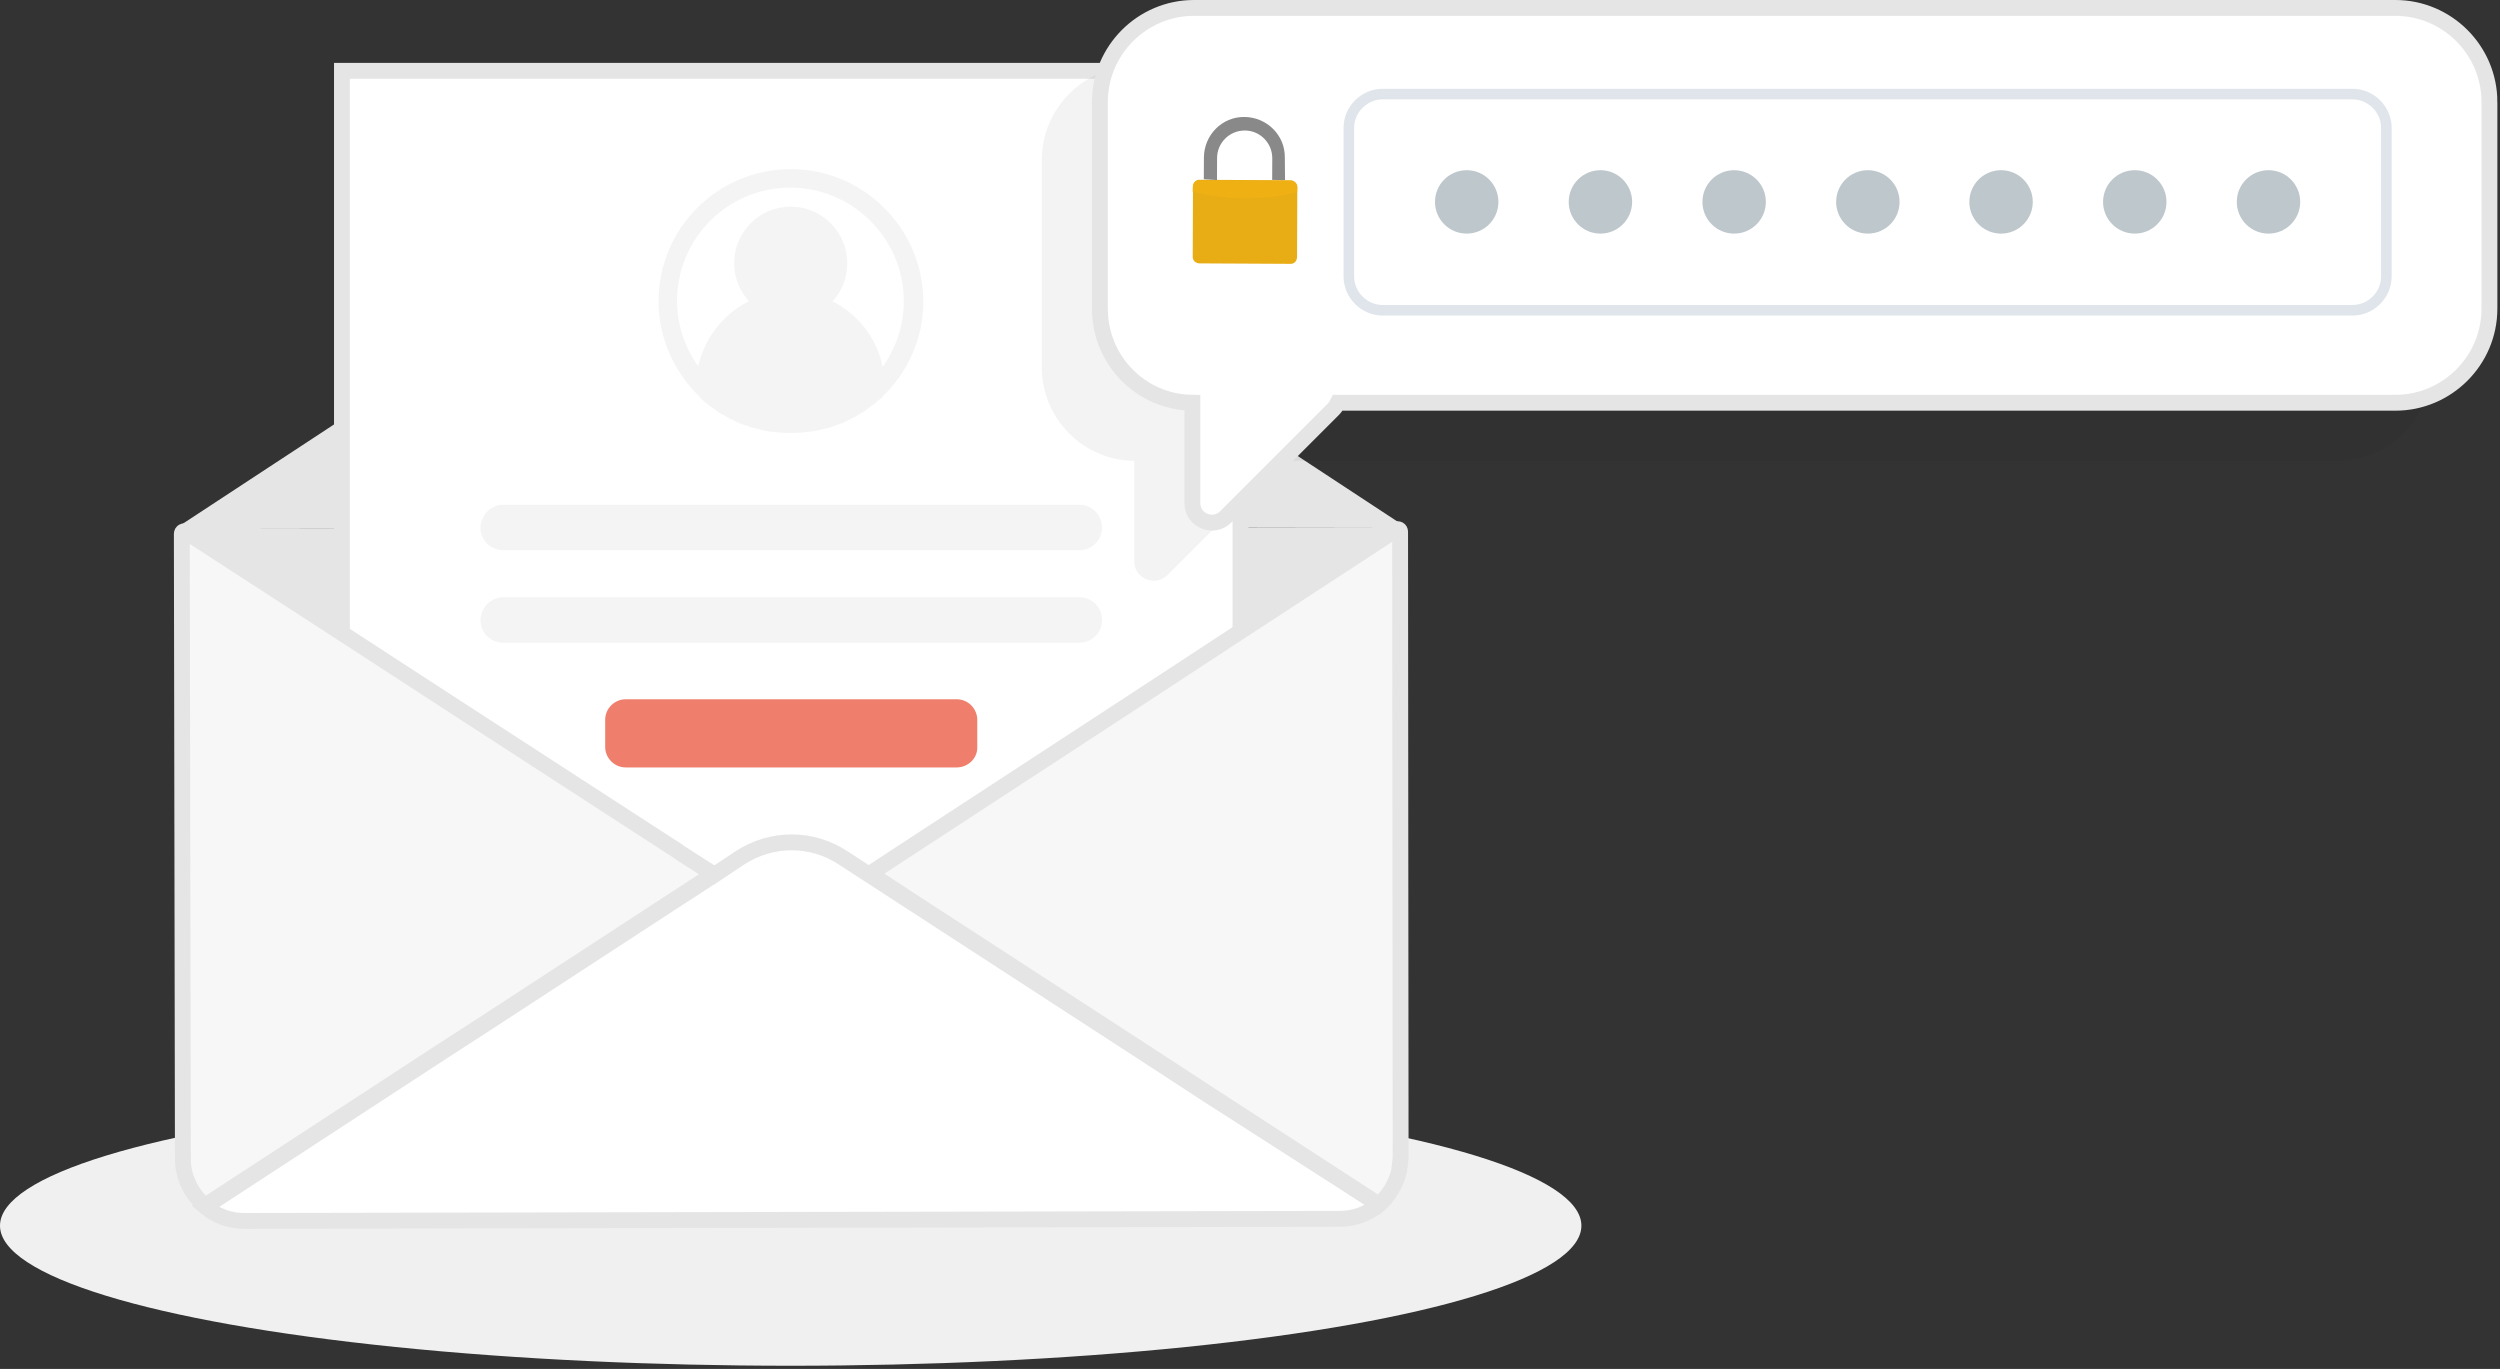
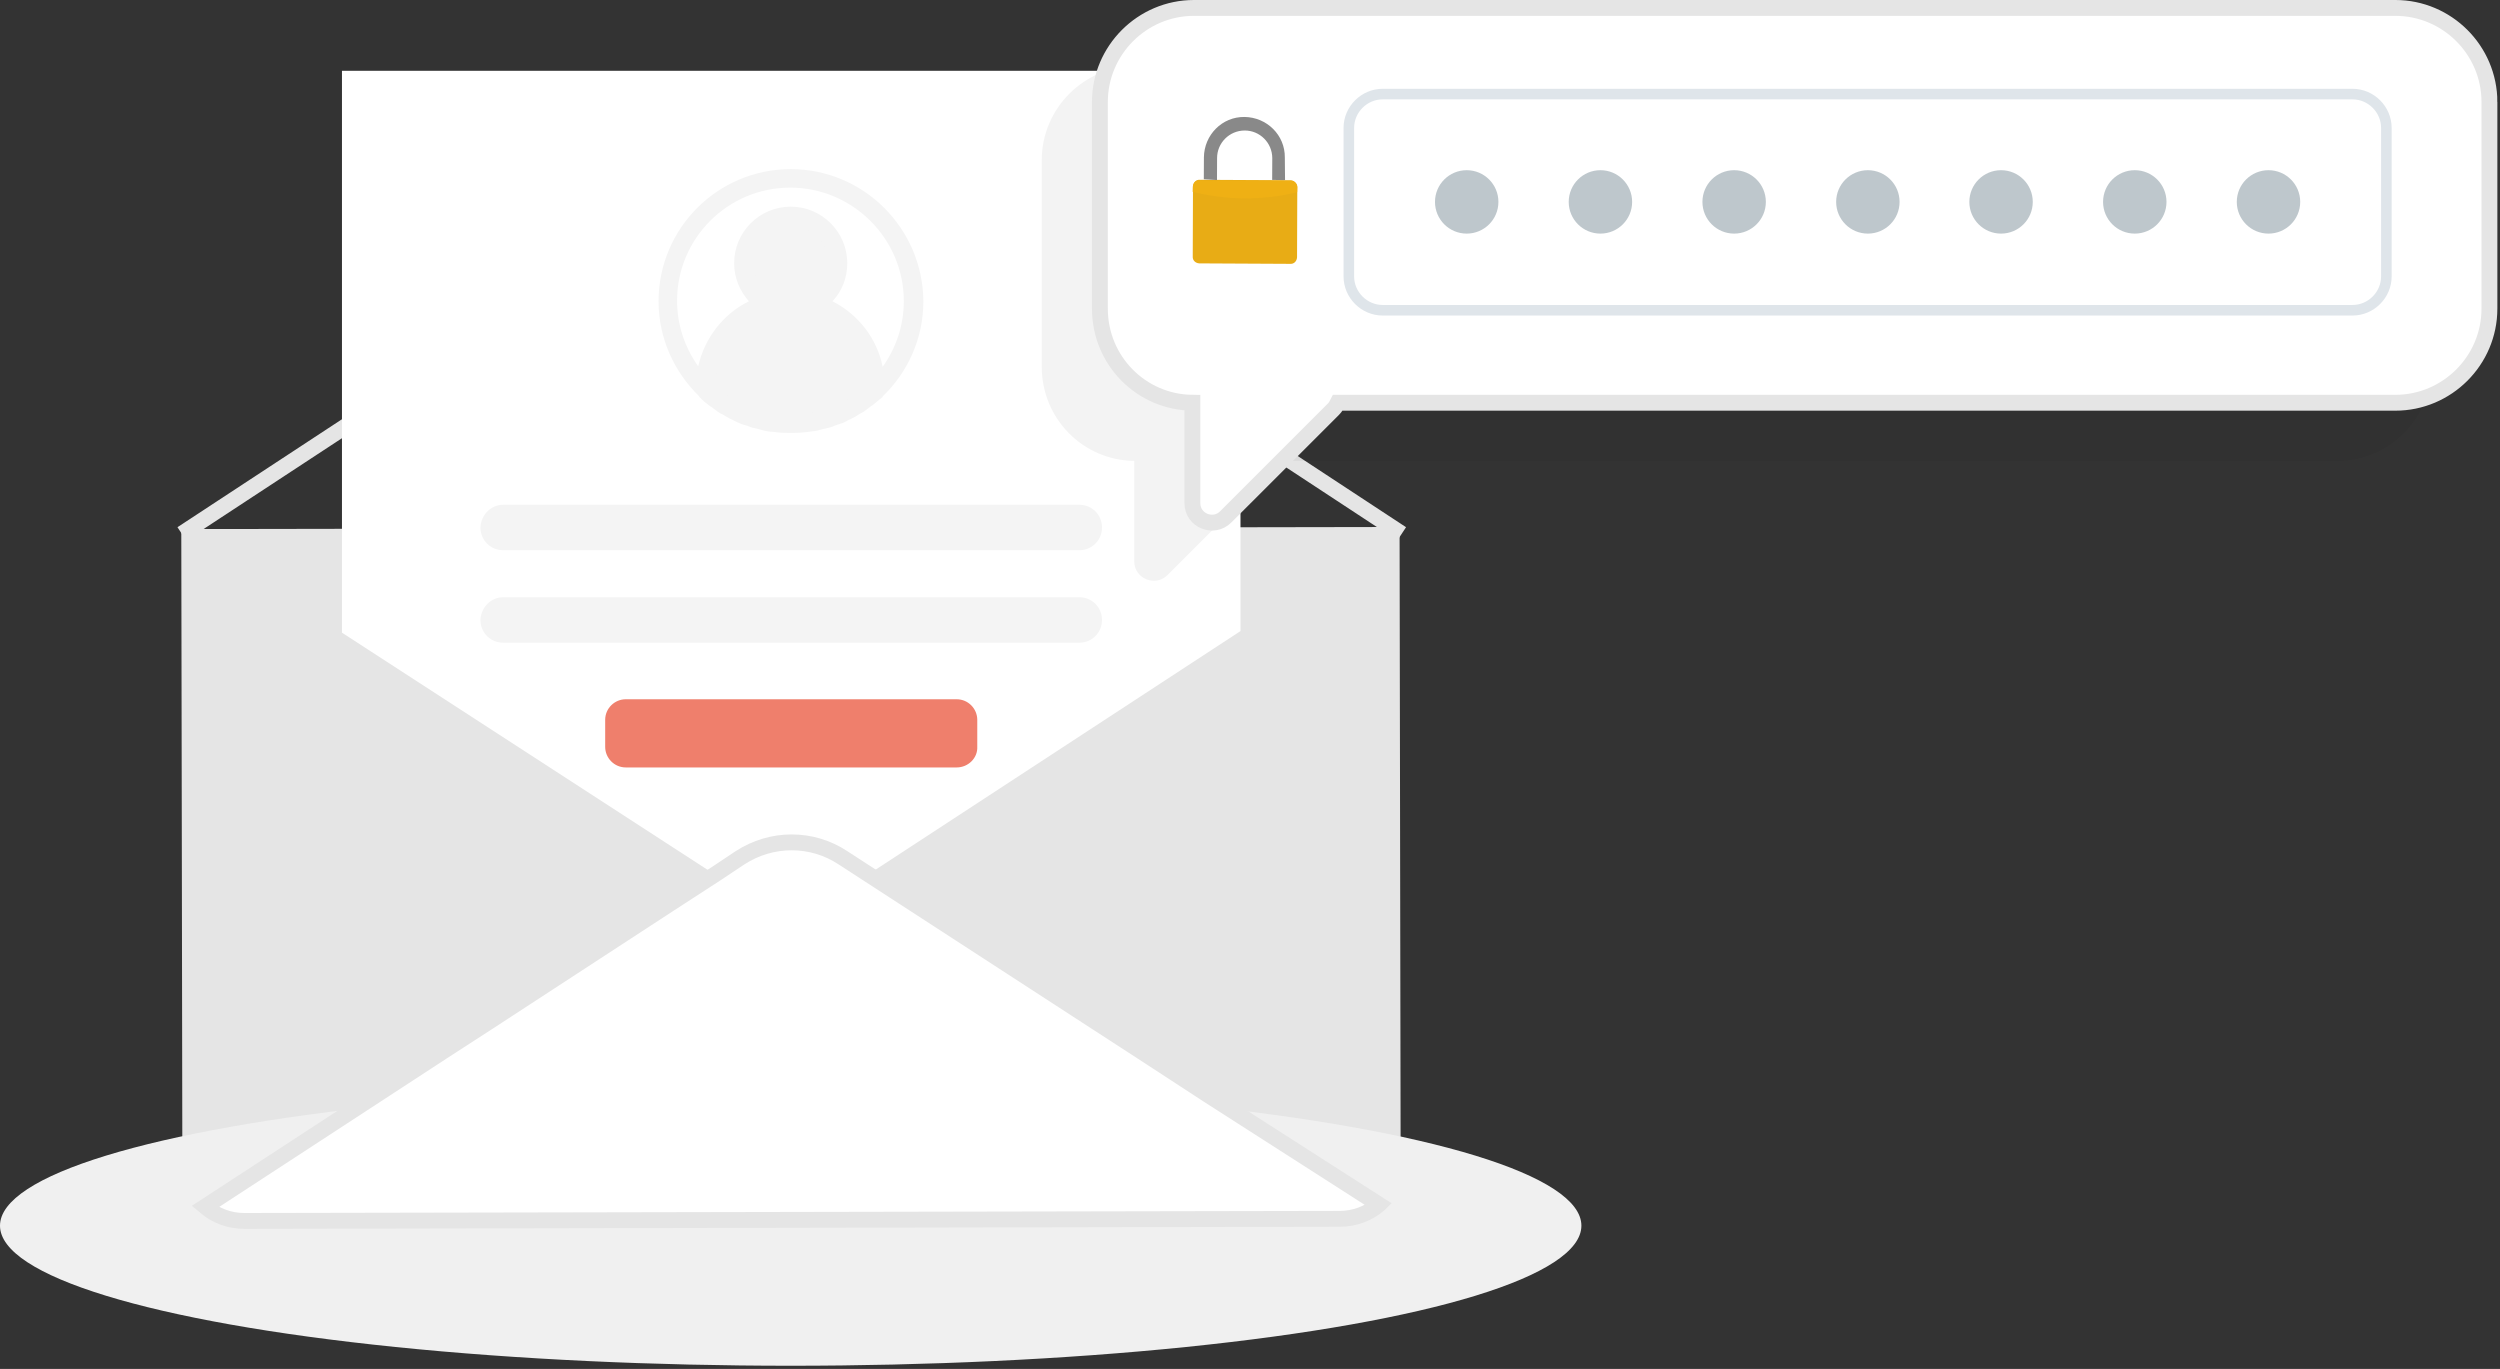
<svg xmlns="http://www.w3.org/2000/svg" width="473" height="259">
  <rect width="100%" height="100%" fill="#333333" stroke="none" />
  <g transform="translate(0 1)" fill="none" fill-rule="evenodd">
    <path d="M264.8 98.7L265 218l-.3 2.5c-.6 2.5-2 4.7-3.9 6.3-2 1.7-4.6 2.7-7.4 2.7l-207.3.4c-2.8 0-5.4-1-7.4-2.7-1.5-1.2-2.7-2.9-3.4-4.7-.5-1.3-.8-2.7-.8-4.1l-.2-119.3 230.5-.4z" fill="#E5E5E5" />
-     <path d="M264.8 98.7l-230.4.4.8-.5L92 61.8l43.6-28.2 4.2-2.7c5.9-3.9 13.6-3.9 19.5 0l47.9 30.8 57.6 37z" fill="#E5E5E5" />
    <path d="M34.4 100l83.8-55M265.2 100l-83.7-55" stroke="#E5E5E5" stroke-width="3" fill="#FFF" />
    <path d="M234.7 12.4v106l-70.2 45.9-5-3.2c-6-3.9-13.6-3.8-19.5 0l-5 3.2-70.3-45.6V12.4h170z" fill="#FFF" />
    <ellipse fill="#F0F0F0" cx="149.6" cy="230.9" rx="149.6" ry="26.5" />
    <path d="M260.9 226.9c-2 1.7-4.6 2.7-7.4 2.7l-207.3.4c-2.8 0-5.4-1-7.4-2.7l53.4-34.6 43.6-28.2 4.2-2.7c5.9-3.9 13.6-3.9 19.5 0l47.9 30.8 53.5 34.3z" fill="#CECECE" />
    <path fill="#FFF" d="M83.7 197.9l-44.9 29.4v-.1zM260.9 226.9L228.7 206z" />
    <path fill="#FFF" d="M38.8 227.2l44.9-29.3-44.9 29.4zM260.9 226.9L228.7 206z" />
    <path d="M260.9 226.9c-2 1.7-4.6 2.7-7.4 2.7l-207.3.4c-2.8 0-5.4-1-7.4-2.7L83.7 198l8.5-5.5 34.2-22.3 9.4-6.1 4.2-2.8c6-3.9 13.6-3.9 19.5 0l13.4 8.7 34.5 22.4 7.4 4.8 11.2 7.3 2.6 1.7 32.3 20.7z" stroke="#E5E5E5" stroke-width="3" fill="#FFF" />
-     <path d="M135 164.4l-8.6 5.6-34.2 22.3-8.5 5.5-44.9 29.3c-1.5-1.2-2.7-2.9-3.4-4.7-.2-.5-.4-1-.5-1.6-.2-.8-.3-1.7-.3-2.5L34.4 100c0-.4.4-.6.7-.4l29.6 19.2 20 13 43.5 28.2.4.3 6.4 4.1zM265 218.1l-.3 2.5c-.6 2.5-2 4.7-3.8 6.3L228.7 206l-2.6-1.7-11.2-7.3-41.9-27.2-8.4-5.5 6.4-4.2 43.8-28.6 20-13.1 29.4-19.2c.3-.2.7 0 .7.4l.1 118.5z" stroke="#E5E5E5" stroke-width="3" fill="#F7F7F7" />
    <path d="M95.2 94.5h109c2.4 0 4.3 1.9 4.3 4.3s-1.9 4.3-4.3 4.3h-109c-2.4 0-4.3-1.9-4.3-4.3.1-2.4 2-4.3 4.3-4.3zM95.2 112h109c2.4 0 4.3 1.9 4.3 4.3s-1.9 4.3-4.3 4.3h-109c-2.4 0-4.3-1.9-4.3-4.3.1-2.4 2-4.3 4.3-4.3z" fill="#F4F4F4" />
    <g fill="#F4F4F4">
      <path d="M149.6 31c-13.8 0-25 11.2-25 25 0 7.1 3 13.4 7.7 18v.1c.1.1.3.2.4.4.4.4.8.7 1.2 1 .2.2.5.4.7.5l1.2.9c.3.2.6.4.9.5.4.2.8.5 1.2.7.3.2.7.3 1 .5.4.2.8.4 1.1.5.4.2.8.3 1.2.4.4.1.7.3 1.1.4.4.1.9.2 1.3.3.4.1.7.2 1.1.3.5.1 1 .2 1.5.2.3 0 .6.1.9.1.8.1 1.7.1 2.5.1s1.7 0 2.5-.1c.3 0 .6-.1.9-.1.5-.1 1-.1 1.5-.2.4-.1.7-.2 1.1-.3.4-.1.9-.2 1.3-.3.4-.1.7-.2 1.1-.4.4-.1.8-.3 1.2-.4.4-.1.7-.3 1.1-.5.3-.2.7-.3 1-.5.4-.2.8-.4 1.2-.7.3-.2.6-.3.9-.5l1.2-.9c.2-.2.5-.3.7-.5.4-.3.8-.7 1.2-1 .1-.1.3-.2.5-.4V74c4.7-4.5 7.7-10.9 7.7-18-.1-13.8-11.3-25-25.1-25zm7.9 25c1.8-1.9 2.8-4.4 2.8-7.2 0-5.9-4.8-10.7-10.7-10.7-5.9 0-10.7 4.8-10.7 10.7 0 2.8 1.1 5.3 2.8 7.2-4.9 2.4-8.4 7-9.6 12.3-2.5-3.5-4-7.8-4-12.4 0-11.8 9.6-21.4 21.4-21.4 11.8 0 21.5 9.6 21.5 21.5 0 4.6-1.5 8.9-4 12.4-1.1-5.4-4.6-9.9-9.5-12.4z" fill-rule="nonzero" />
      <path d="M163.7 72.1c-.3.3-.7.6-1 .8-.2.2-.4.3-.6.5-.3.2-.6.4-1 .7-.2.2-.5.3-.7.4-.3.2-.6.4-1 .5-.3.1-.6.3-.9.4-.3.1-.6.3-.9.4-.3.1-.6.2-1 .4l-.9.3c-.4.1-.7.2-1.1.3-.3.1-.6.1-.9.2-.4.1-.9.1-1.3.2-.2 0-.5.1-.7.1-.7.1-1.4.1-2.1.1-.7 0-1.4 0-2.1-.1-.2 0-.5-.1-.7-.1-.4-.1-.9-.1-1.3-.2-.3-.1-.6-.1-.9-.2-.4-.1-.7-.2-1.1-.3l-.9-.3c-.3-.1-.6-.2-1-.4-.3-.1-.6-.3-.9-.4-.3-.1-.6-.3-.9-.4-.3-.2-.6-.3-1-.5-.2-.1-.5-.3-.7-.4-.3-.2-.6-.4-1-.7-.2-.2-.4-.3-.6-.5-.4-.2-.7-.5-1-.8l-.2-.2c.1-6.1 4-11.5 9.7-13.4 1.4.7 2.9 1 4.5 1s3.2-.4 4.5-1c5.7 1.9 9.7 7.3 9.7 13.4.1 0 .1.1 0 .2zM142.5 48.8c0-3.9 3.2-7.1 7.1-7.1 3.9 0 7.1 3.2 7.1 7.1 0 2.7-1.5 5-3.6 6.2-.5.3-1 .5-1.5.6-.1 0-.2.1-.3.1-.2.1-.4.1-.6.1-.3.1-.7.1-1 .1h-.2c-.4 0-.7 0-1.1-.1-.2 0-.4-.1-.5-.1-.1 0-.2-.1-.3-.1-.5-.1-1-.4-1.5-.6-2.1-1.2-3.6-3.5-3.6-6.2z" />
    </g>
    <path d="M181 144.2h-62.6c-2.2 0-3.9-1.8-3.9-3.9v-5.1c0-2.2 1.8-3.9 3.9-3.9H181c2.2 0 3.9 1.8 3.9 3.9v5.1c.1 2.1-1.7 3.9-3.9 3.9z" fill="#EF7F6C" />
-     <path stroke="#E5E5E5" stroke-width="3" d="M234.7 117.9V12.4h-170v106.4" />
    <path d="M460 29.3v39.1c0 9.8-8 17.8-17.8 17.8H242.1c-.2.4-.4.8-.8 1.2l-20.4 20.4c-2.3 2.3-6.3.7-6.3-2.6v-19c-9.7-.1-17.5-8-17.5-17.8V29.3c0-9.8 8-17.8 17.8-17.8h227.3c9.8 0 17.8 8 17.8 17.8z" fill="#000" opacity=".05" />
    <path d="M471 18.3v39.1c0 9.8-8 17.8-17.8 17.8H253.1c-.2.4-.4.8-.8 1.2l-20.4 20.4c-2.3 2.3-6.3.7-6.3-2.6v-19c-9.7-.1-17.5-8-17.5-17.8V18.3c0-9.8 8-17.8 17.8-17.8h227.3c9.8 0 17.8 8 17.8 17.8z" stroke="#E5E5E5" stroke-width="3" fill="#FFF" />
    <path d="M445.1 57.7H261.6c-3.5 0-6.4-2.9-6.4-6.4V23.2c0-3.5 2.9-6.4 6.4-6.4h183.5c3.5 0 6.4 2.9 6.4 6.4v28.1c0 3.5-2.9 6.4-6.4 6.4z" stroke="#DFE5EA" stroke-width="2" />
    <g transform="translate(271 31)" fill="#BEC7CC">
      <circle cx="6.5" cy="6.2" r="6" />
      <circle cx="31.8" cy="6.2" r="6" />
      <circle cx="57.1" cy="6.2" r="6" />
      <circle cx="82.4" cy="6.2" r="6" />
      <circle cx="107.6" cy="6.2" r="6" />
      <circle cx="132.9" cy="6.2" r="6" />
      <circle cx="158.2" cy="6.2" r="6" />
    </g>
    <g>
      <path d="M245.449 34.407l-.047 13.285c-.051.726-.572 1.282-1.299 1.23l-17.206-.09c-.727-.052-1.282-.573-1.23-1.3l.046-13.285c.052-.726.573-1.281 1.3-1.23l17.206.09c.632.018 1.247.668 1.23 1.3" fill="#E8AC15" />
      <path d="M230.255 33.071l.018-4.144c-.016-2.879 2.326-5.219 5.205-5.235 2.88-.016 5.22 2.325 5.236 5.204l-.019 4.144 2.435.035-.041-4.272c.052-4.238-3.398-7.622-7.636-7.674-4.238-.053-7.622 3.398-7.674 7.635l-.019 4.144 2.495.163z" fill="#898989" />
      <path d="M245.449 34.407l-.026.948c-2.93.743-6.39 1.186-9.902 1.185-3.606-.035-6.946-.506-9.868-1.25l.026-.949c.052-.726.573-1.281 1.3-1.23l17.206.09c.666-.076 1.281.574 1.264 1.206" fill="#EFB014" />
    </g>
  </g>
</svg>